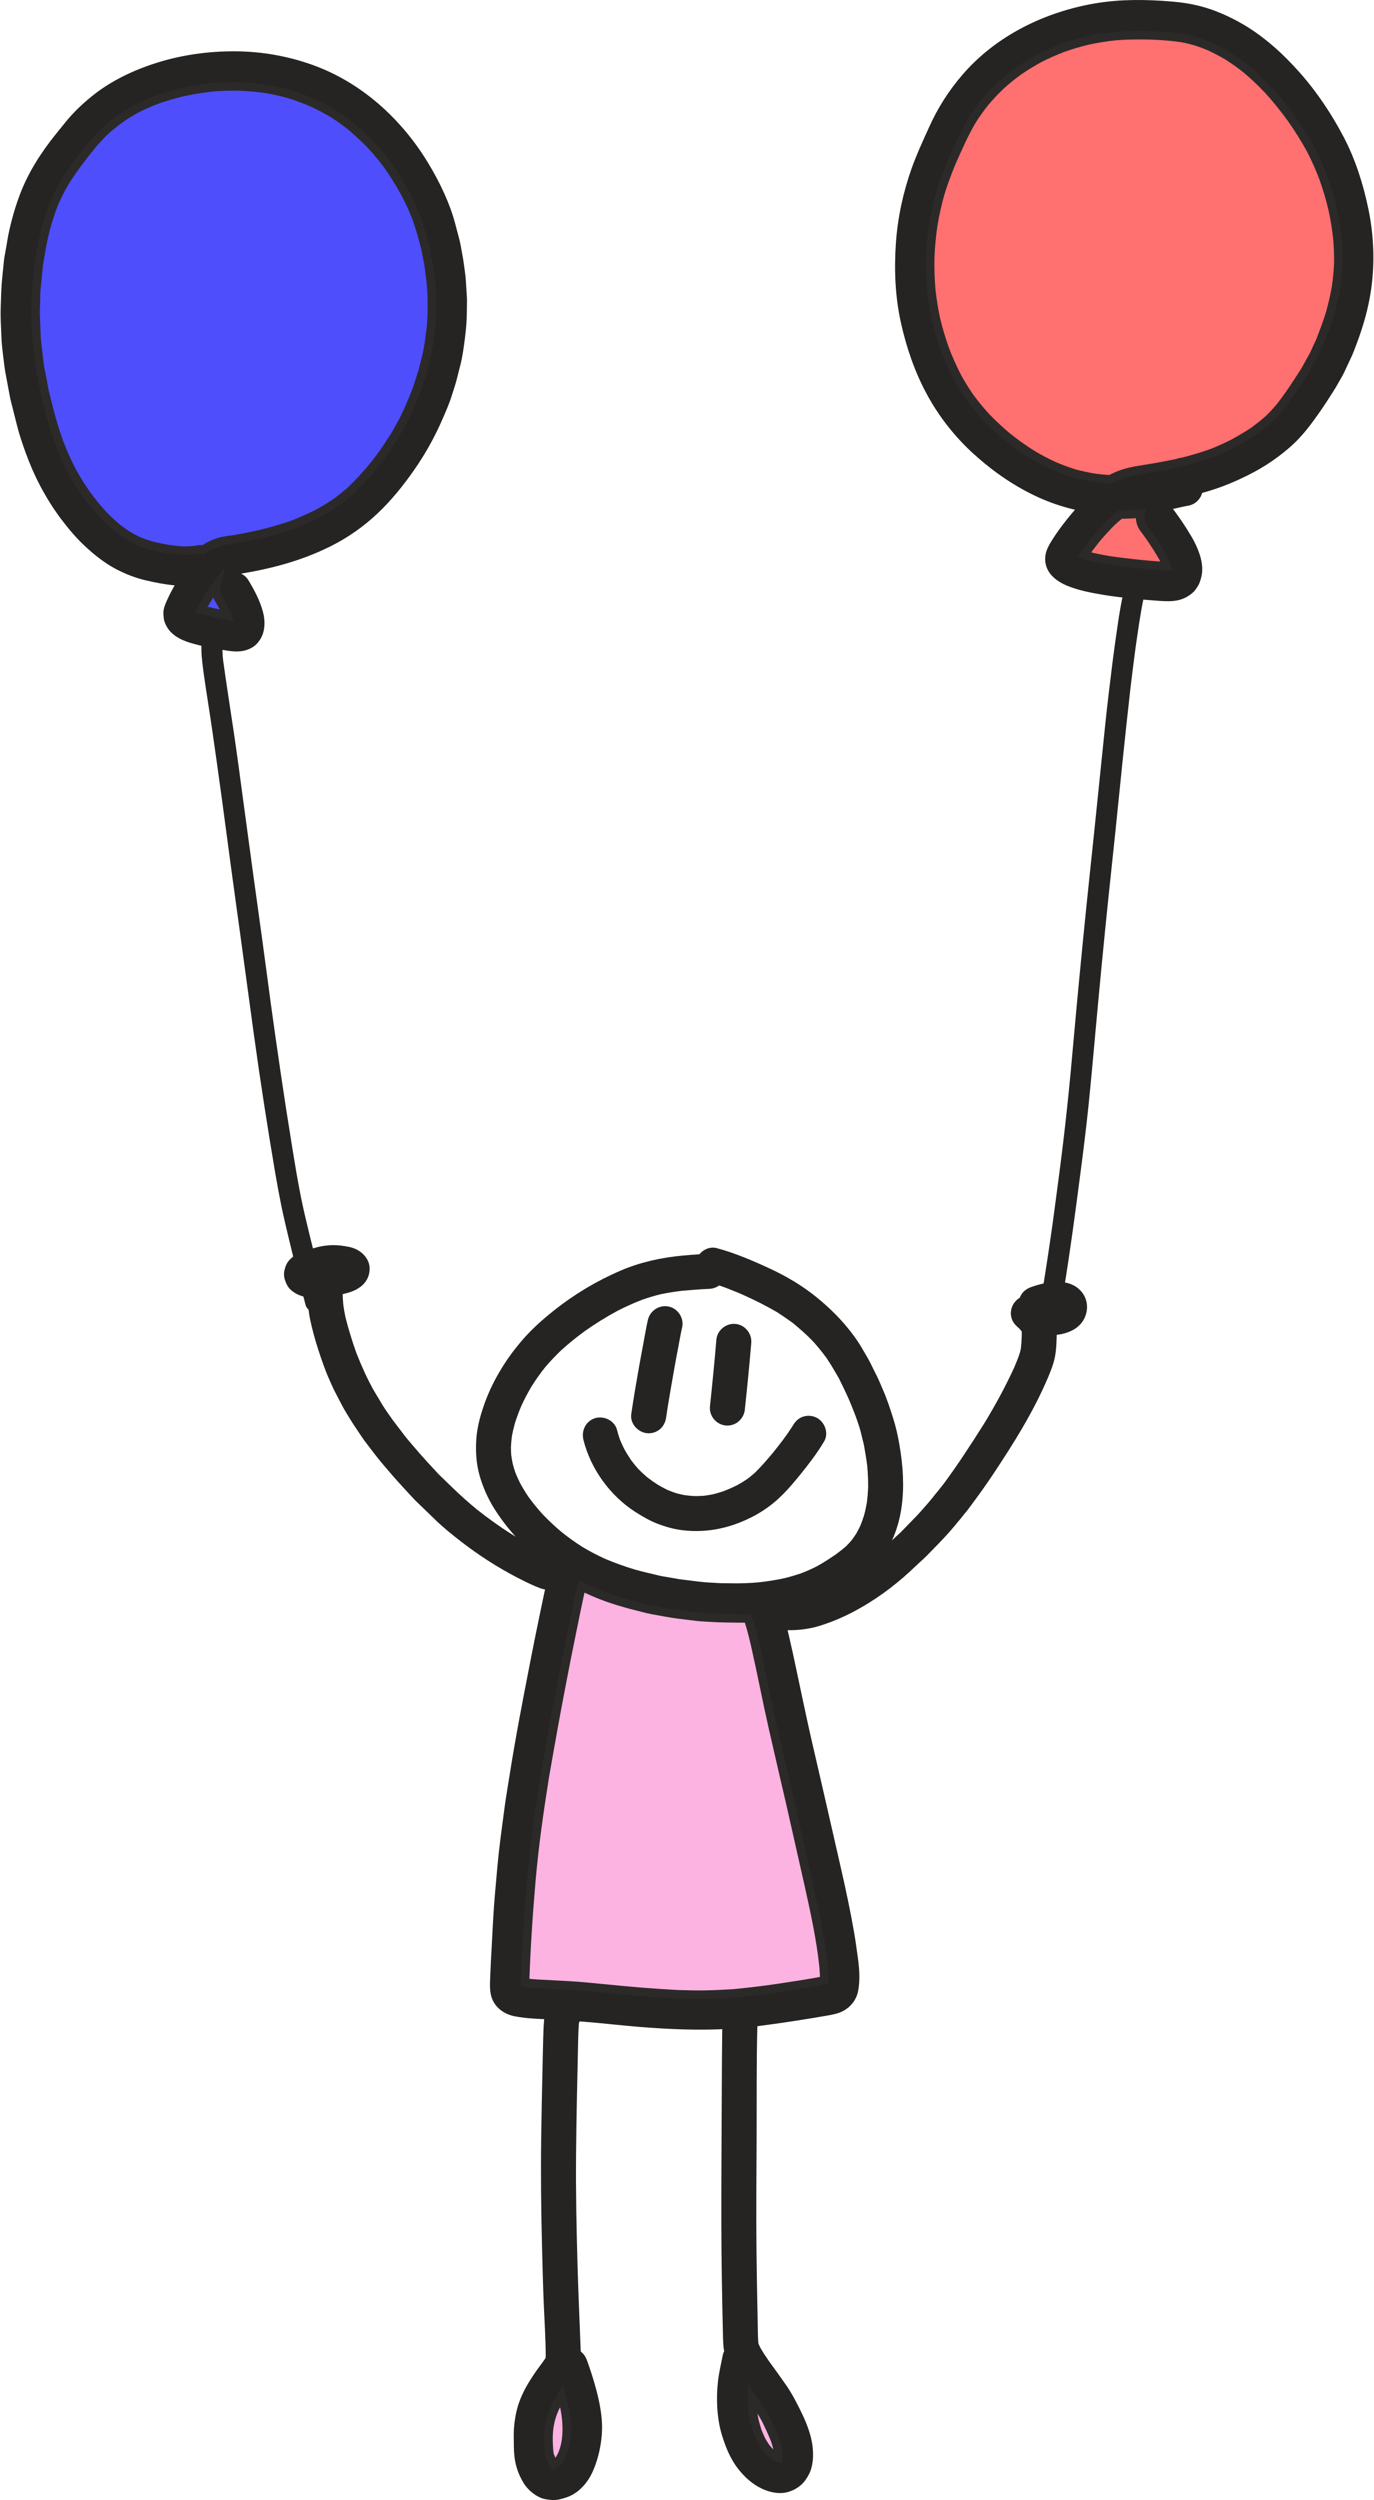
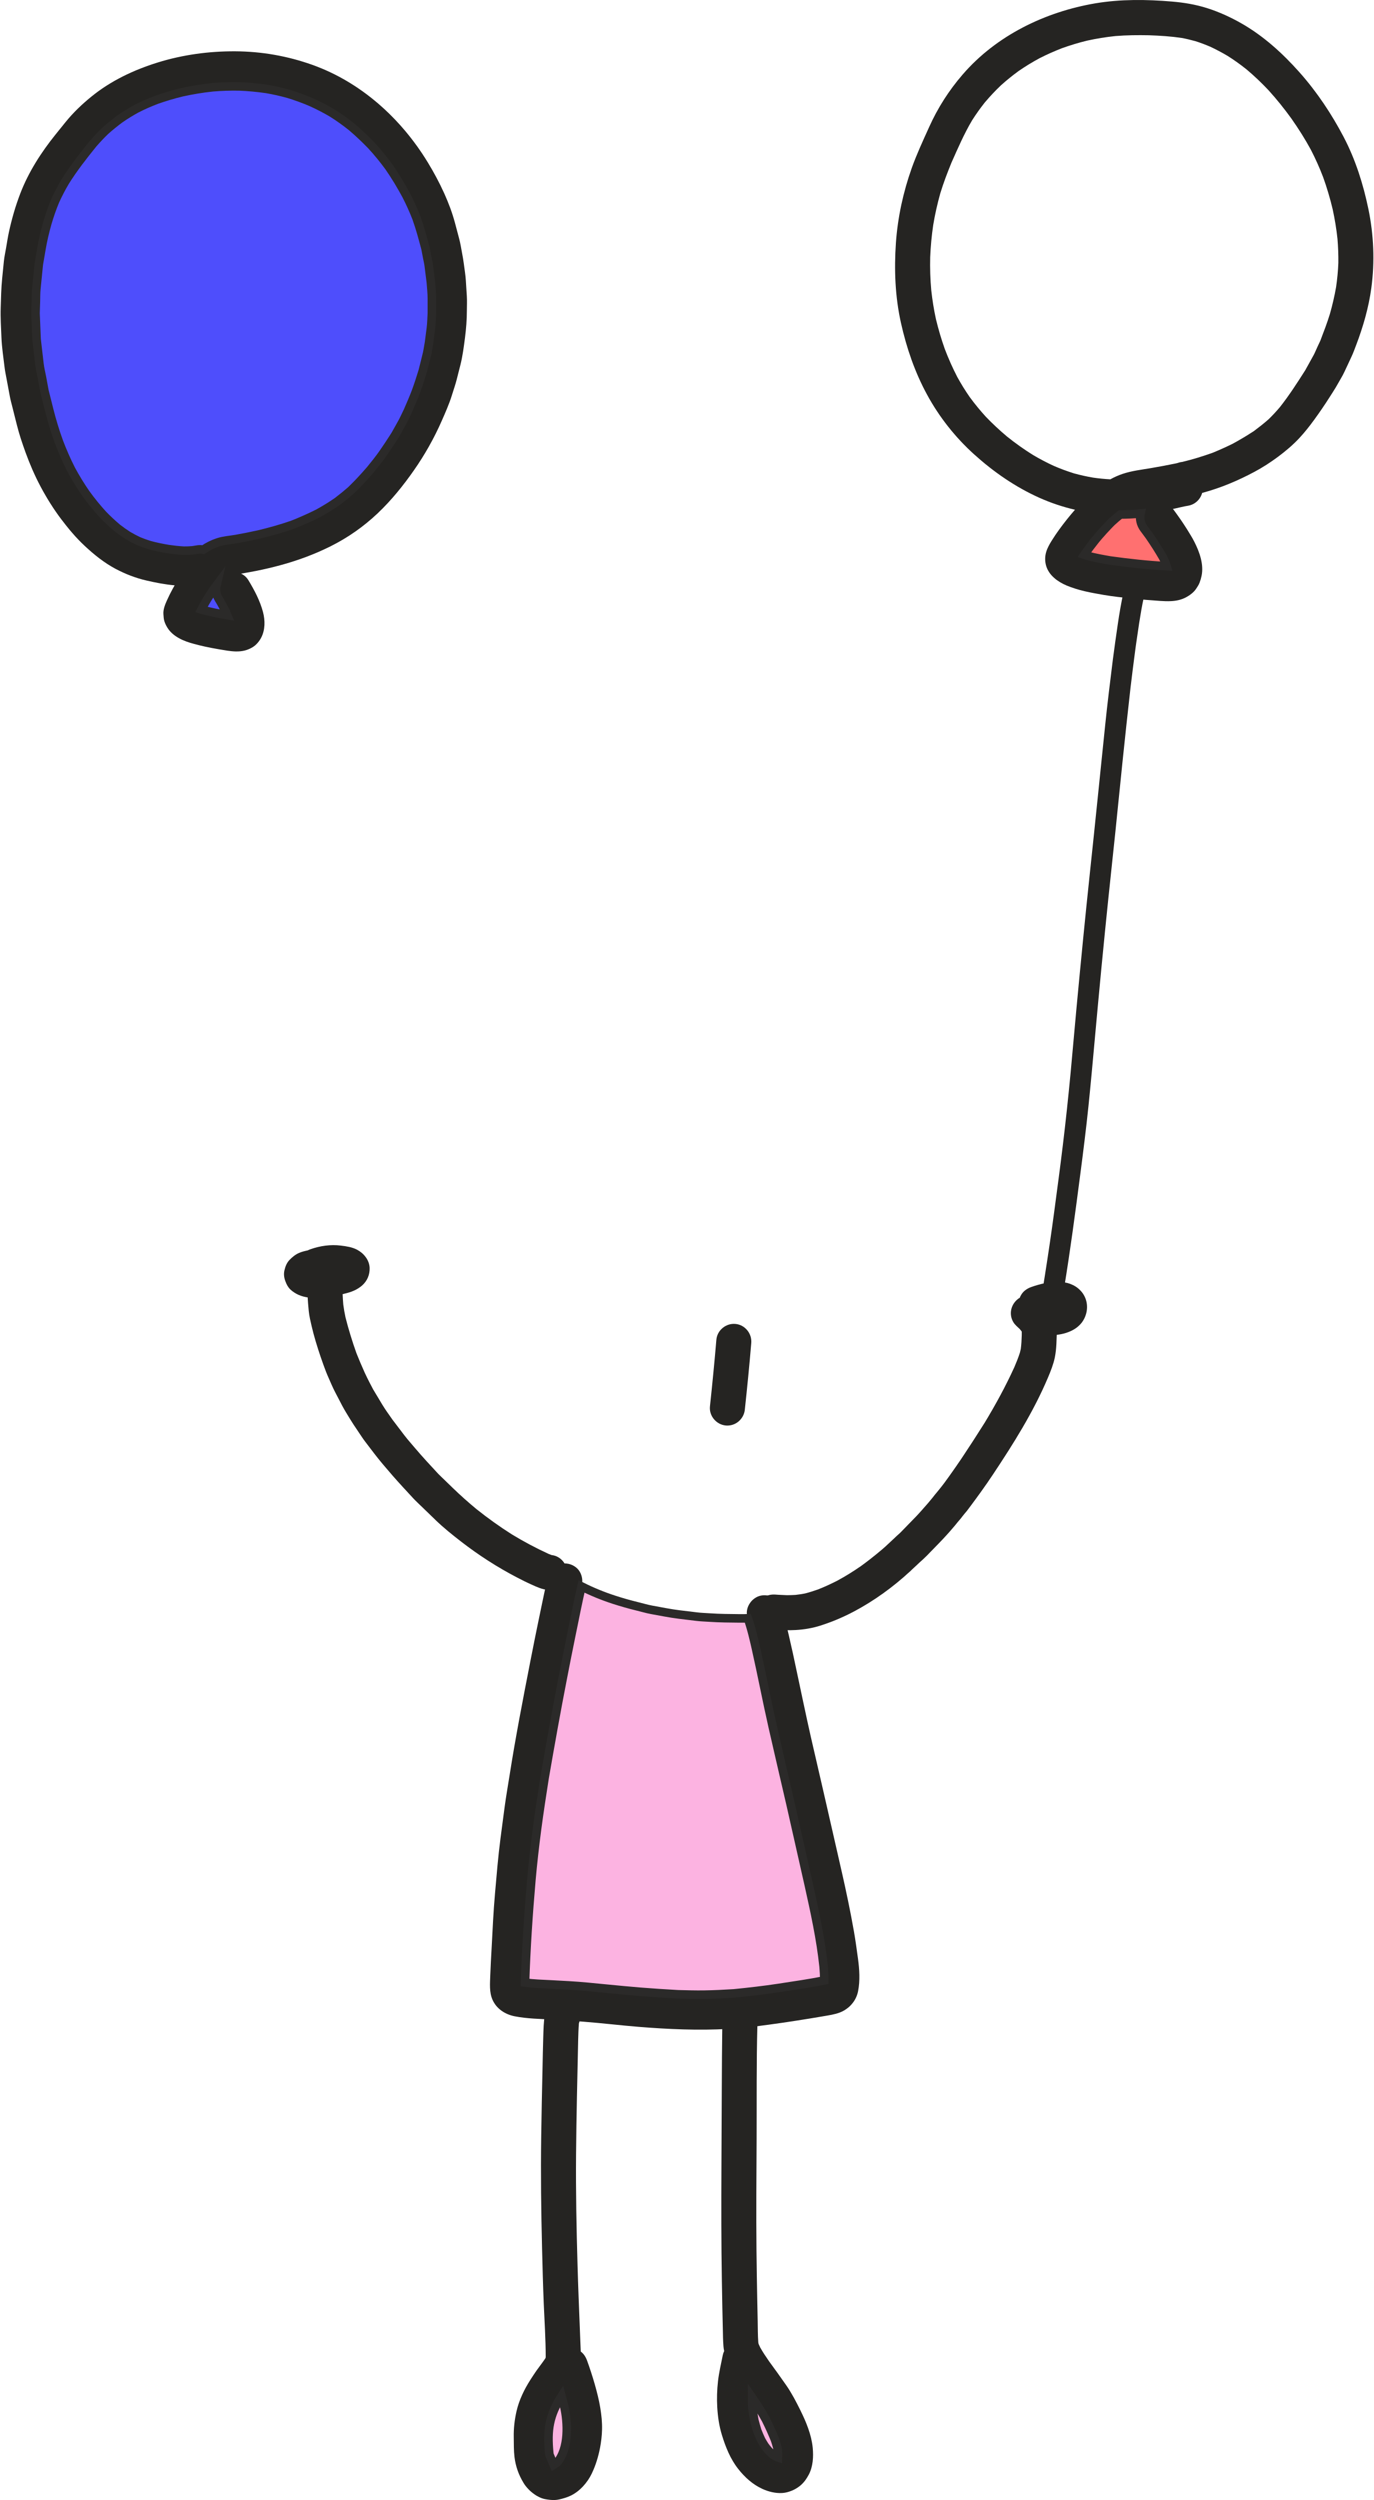
<svg xmlns="http://www.w3.org/2000/svg" xml:space="preserve" width="380px" height="691px" style="shape-rendering:geometricPrecision; text-rendering:geometricPrecision; image-rendering:optimizeQuality; fill-rule:evenodd; clip-rule:evenodd" viewBox="0 0 750.22 1365.44">
  <defs>
    <style type="text/css">  .str0 {stroke:#2B2A29;stroke-width:4.67;stroke-miterlimit:22.926} .fil2 {fill:#4E4EFC} .fil3 {fill:#FCB3E1} .fil1 {fill:#FF7070} .fil0 {fill:#252422;fill-rule:nonzero}  </style>
  </defs>
  <g id="Слой_x0020_1">
    <g id="_2642514542608">
-       <path class="fil0" d="M400.6 864.77c4.59,0.05 9.16,-0.15 13.72,-0.55 4.76,-0.52 9.46,-1.26 14.14,-2.28 3.15,-0.78 6.24,-1.7 9.32,-2.76 2.84,-1.1 5.6,-2.34 8.31,-3.72 3.6,-1.98 7.03,-4.22 10.42,-6.55 1.86,-1.36 3.67,-2.78 5.41,-4.28 1.06,-1.04 2.07,-2.12 3.04,-3.25 0.94,-1.24 1.82,-2.49 2.66,-3.79 0.81,-1.42 1.55,-2.87 2.24,-4.35 0.71,-1.74 1.35,-3.49 1.92,-5.29 0.65,-2.33 1.16,-4.67 1.59,-7.05 0.39,-2.85 0.62,-5.7 0.73,-8.58 0.04,-3.85 -0.14,-7.69 -0.48,-11.53 -0.46,-3.92 -1.17,-7.8 -1.84,-11.7 -0.6,-2.41 -1.19,-4.83 -1.79,-7.24 -0.64,-2.62 -1.65,-5.2 -2.49,-7.77 -1.29,-3.35 -2.57,-6.69 -4.01,-9.96 -1.68,-3.83 -3.5,-7.55 -5.36,-11.3 -2.18,-3.78 -4.33,-7.54 -6.8,-11.15 -2.35,-3.23 -4.86,-6.31 -7.55,-9.26 -3.43,-3.55 -7.12,-6.77 -10.94,-9.91 -2.84,-2.06 -5.7,-4.02 -8.65,-5.92 -6.08,-3.51 -12.3,-6.61 -18.7,-9.49 -4.23,-1.81 -8.46,-3.54 -12.79,-5.03 -1.5,1.09 -3.31,1.77 -5.28,1.86 -4.97,0.23 -9.92,0.61 -14.87,1.05 -3.98,0.48 -7.92,1.1 -11.84,1.91 -3.43,0.82 -6.78,1.85 -10.11,3.01 -4.55,1.74 -8.95,3.74 -13.29,5.95 -6.24,3.35 -12.24,7.07 -18.03,11.15 -4.47,3.27 -8.77,6.73 -12.88,10.44 -3.11,2.98 -6.06,6.09 -8.85,9.37 -2.69,3.36 -5.16,6.85 -7.44,10.5 -1.99,3.35 -3.79,6.77 -5.42,10.31 -1.36,3.15 -2.57,6.33 -3.59,9.6 -0.67,2.44 -1.25,4.88 -1.71,7.37 -0.24,1.92 -0.41,3.83 -0.5,5.76 0,1.45 0.06,2.87 0.15,4.31 0.22,1.63 0.49,3.24 0.84,4.84 0.43,1.68 0.93,3.33 1.5,4.97 0.78,1.93 1.64,3.82 2.58,5.69 1.38,2.54 2.88,5 4.51,7.39 2.39,3.28 4.93,6.42 7.66,9.43 3.27,3.42 6.69,6.64 10.31,9.68 3.7,2.97 7.52,5.72 11.52,8.26 4.06,2.42 8.21,4.59 12.52,6.53 5.2,2.21 10.5,4.09 15.91,5.74 4.46,1.28 9.01,2.27 13.52,3.36 1.8,0.44 3.67,0.66 5.5,1 1.84,0.32 3.69,0.65 5.53,0.98 3.74,0.47 7.47,0.91 11.2,1.38 3.74,0.46 7.55,0.53 11.29,0.78 2.4,0.03 4.79,0.06 7.17,0.09zm3.43 19.16c-5.51,-0.07 -10.98,-0.08 -16.48,-0.46 -2.42,-0.17 -4.89,-0.22 -7.29,-0.53 -3.18,-0.39 -6.36,-0.77 -9.54,-1.16 -5.02,-0.62 -9.98,-1.65 -14.95,-2.54 -2.63,-0.47 -5.24,-1.28 -7.83,-1.9 -4.22,-1.03 -8.35,-2.2 -12.48,-3.53 -13.66,-4.39 -26.51,-11.09 -37.91,-19.79 -10.95,-8.38 -20.63,-18.6 -27.92,-30.31 -3.41,-5.47 -6.03,-11.44 -7.82,-17.62 -1.91,-6.61 -2.31,-13.42 -1.84,-20.25 0.47,-6.7 2.36,-13.31 4.61,-19.59 2.42,-6.76 5.71,-13.27 9.48,-19.35 3.41,-5.52 7.27,-10.65 11.54,-15.54 4.98,-5.7 10.68,-10.74 16.58,-15.44 11.06,-8.84 23.45,-16.28 36.46,-21.87 10.94,-4.71 22.52,-7.24 34.35,-8.32 2.96,-0.27 5.92,-0.49 8.89,-0.68 2.25,-2.75 5.96,-4.32 9.54,-3.35 10.09,2.73 19.6,6.82 29.08,11.21 9.04,4.2 17.79,9.37 25.52,15.69 5.76,4.7 11.07,9.74 15.89,15.43 3.34,3.95 6.52,8.28 9.1,12.78 1.46,2.54 3.04,5.04 4.34,7.67 1.18,2.38 2.38,4.77 3.57,7.17 1.23,2.46 2.24,5.06 3.35,7.58 2.17,4.93 3.83,10.11 5.47,15.23 1.52,4.77 2.62,9.73 3.47,14.66 1.94,11.28 2.76,22.66 1.16,34.04 -1.79,12.74 -7.01,24.85 -16.01,34.15 -4.32,4.45 -9.68,7.9 -14.84,11.27 -6.07,3.97 -12.63,6.96 -19.45,9.36 -6.3,2.24 -12.96,3.57 -19.56,4.55 -3.95,0.59 -7.98,1.05 -12,1.28 -2.17,0.13 -4.33,0.18 -6.48,0.16z" />
-       <path class="fil0" d="M353.28 782.77c-4.99,-0.47 -9.39,-5.26 -8.64,-10.43 1.29,-8.76 2.77,-17.5 4.33,-26.22 0.83,-4.61 1.69,-9.22 2.55,-13.82 0.72,-3.82 1.36,-7.67 2.23,-11.46 1.2,-5.08 6.35,-8.38 11.46,-7.22 5.06,1.14 8.41,6.37 7.23,11.45 -0.79,3.38 -1.35,6.83 -2.01,10.24 -0.74,3.81 -1.45,7.63 -2.13,11.45 -1.31,7.31 -2.58,14.62 -3.77,21.95 0.02,-0.14 0.05,-0.29 0.06,-0.44 -0.02,0.17 -0.04,0.33 -0.07,0.5 -0.03,0.24 -0.07,0.48 -0.11,0.72 0.03,-0.23 0.07,-0.45 0.1,-0.68 -0.27,1.78 -0.54,3.56 -0.8,5.34 -0.37,2.57 -1.43,4.85 -3.49,6.52 -1.56,1.28 -3.51,2.02 -5.52,2.13 -0.47,0.03 -0.95,0.02 -1.42,-0.03z" />
      <path class="fil0" d="M396.28 778.57c-5.14,-0.49 -9.18,-5.25 -8.63,-10.44 1.3,-12.12 2.49,-24.26 3.51,-36.42 0.45,-5.2 5.28,-9.11 10.44,-8.62 5.23,0.49 9.06,5.24 8.63,10.43 -1.02,12.15 -2.21,24.28 -3.52,36.41 -0.49,4.72 -4.38,8.4 -9.01,8.66 -0.47,0.03 -0.94,0.02 -1.42,-0.02z" />
-       <path class="fil0" d="M372.62 835.76c-4.69,-0.57 -9.25,-1.85 -13.66,-3.55 -4.24,-1.63 -8.15,-3.95 -11.98,-6.37 -13.83,-8.8 -24.47,-23.48 -28.46,-39.38 -1.27,-5.05 1.27,-10.38 6.43,-11.92 4.84,-1.43 10.65,1.38 11.92,6.44 0.44,1.77 0.99,3.51 1.58,5.23 0.68,1.67 1.42,3.29 2.22,4.9 1.19,2.18 2.48,4.29 3.87,6.34 1.23,1.65 2.5,3.23 3.86,4.76 1.55,1.59 3.16,3.09 4.85,4.54 1.9,1.46 3.83,2.83 5.85,4.12 1.78,1.05 3.57,2.04 5.43,2.93 1.64,0.67 3.27,1.28 4.95,1.82 1.4,0.37 2.79,0.67 4.2,0.95 1.8,0.26 3.59,0.44 5.42,0.54 1.77,0.01 3.53,-0.05 5.3,-0.17 1.59,-0.21 3.16,-0.47 4.74,-0.77 1.92,-0.47 3.79,-1.01 5.66,-1.63 2.7,-1.03 5.33,-2.18 7.91,-3.48 1.89,-1.04 3.71,-2.16 5.48,-3.38 1.43,-1.08 2.79,-2.2 4.12,-3.39 3.48,-3.42 6.62,-7.08 9.74,-10.81 3.69,-4.57 7.28,-9.2 10.46,-14.14 0.2,-0.32 0.38,-0.64 0.58,-0.96 1.33,-2.25 3.19,-3.98 5.75,-4.73 2.37,-0.71 4.98,-0.46 7.17,0.69 4.44,2.33 6.7,8.43 4.04,12.92 -3.77,6.37 -8.23,12.17 -12.88,17.91 -3.78,4.69 -7.69,9.31 -12.13,13.38 -7,6.45 -15.53,11.23 -24.54,14.26 -5.53,1.86 -11.16,2.98 -16.88,3.3 -3.64,0.21 -7.31,0.1 -11,-0.35z" />
      <path class="fil0" d="M348.58 1106.99c-9.99,-0.8 -19.93,-2.03 -29.9,-2.79 -5.68,-0.43 -11.32,-0.84 -16.98,-1.15 -6.96,-0.39 -13.94,-0.48 -20.79,-1.82 -5.18,-1.02 -9.89,-4.06 -12.07,-8.98 -1.87,-4.21 -1.39,-8.97 -1.24,-13.43 0.16,-4.9 0.47,-9.8 0.73,-14.69 0.52,-9.98 0.97,-20 1.85,-29.97 0.89,-10 1.69,-20.03 2.99,-30 0.75,-5.76 1.51,-11.51 2.28,-17.27 0.75,-5.65 1.76,-11.27 2.64,-16.9 3.28,-20.94 7.33,-41.76 11.39,-62.56 1.48,-7.6 3,-15.17 4.57,-22.74 0.94,-4.55 1.87,-9.09 2.84,-13.63 0.48,-2.2 0.94,-4.4 1.41,-6.6 0.66,-3.11 1.32,-6.35 4.04,-8.4 2.01,-1.53 4.38,-2.35 6.94,-2.11 2.9,0.28 5.79,1.96 7.26,4.52 1.36,2.38 1.67,5.12 1.02,7.59 0,-0.04 0.01,-0.08 0.03,-0.12 -2.03,8.67 -3.72,17.45 -5.52,26.17 -1.7,8.19 -3.3,16.41 -4.9,24.62 -3.51,18 -6.73,36.05 -9.86,54.13 -1.47,9.34 -2.91,18.69 -4.15,28.09 -1.22,9.22 -2.27,18.47 -3.09,27.75 -1.64,18.67 -2.85,37.4 -3.48,56.13 4.69,0.64 9.43,0.77 14.17,1.01 3.21,0.16 6.43,0.35 9.64,0.53 7.12,0.39 14.22,1.16 21.3,1.84 5.93,0.57 11.86,1.17 17.79,1.64 6.92,0.56 13.84,0.98 20.78,1.38 4.7,0.12 9.4,0.27 14.12,0.2 5.49,-0.08 10.92,-0.36 16.4,-0.7 8.26,-0.82 16.49,-1.75 24.69,-3.01 8.21,-1.26 16.48,-2.44 24.64,-4.06 0.01,-2.53 -0.12,-5.04 -0.34,-7.57 -1.6,-15.18 -4.89,-30.16 -8.21,-45.05 -3.24,-14.54 -6.58,-29.06 -9.84,-43.6 0.01,0.05 0.03,0.1 0.03,0.15 -3.25,-14.1 -6.57,-28.19 -9.76,-42.31 -3.17,-13.97 -5.86,-28.04 -8.98,-42.02 -1.36,-5.93 -2.7,-11.93 -4.76,-17.67 -1.75,-4.9 1.65,-10.48 6.44,-11.92 2.37,-0.7 4.98,-0.45 7.18,0.7 2.36,1.24 3.85,3.29 4.73,5.75 1.8,5.01 3.02,10.24 4.23,15.41 1.45,6.14 2.76,12.3 4.06,18.46 2.59,12.17 5.12,24.34 7.85,36.48 4.57,19.82 9.18,39.63 13.66,59.47 2.3,10.16 4.7,20.31 6.78,30.51 1.13,5.49 2.19,10.94 3.15,16.44 0.86,4.92 1.53,9.85 2.21,14.81 0.79,5.85 1.2,12.01 0.06,17.83 -1.04,5.34 -4.88,9.62 -9.88,11.6 -2.94,1.15 -6.18,1.57 -9.28,2.11 -2.33,0.41 -4.67,0.8 -7.02,1.18 -10.05,1.65 -20.1,3.12 -30.22,4.4 -4.86,0.61 -9.72,1.04 -14.59,1.3 -16.33,0.94 -32.72,0.18 -49.04,-1.13z" />
      <path class="fil0" d="M428.73 890.33c-2.04,-0.07 -4.08,-0.19 -6.12,-0.29 -0.05,0 -0.1,0.01 -0.15,0.01 -5.22,0.29 -9.72,-4.14 -9.9,-9.26 -0.18,-5.3 4.04,-9.58 9.25,-9.89 1.07,-0.06 2.15,0.04 3.22,0.12 1.57,0.09 3.12,0.16 4.68,0.22 1.58,-0.01 3.13,-0.05 4.71,-0.15 1.75,-0.2 3.48,-0.46 5.22,-0.8 2.45,-0.63 4.85,-1.4 7.23,-2.25 3.52,-1.39 6.94,-2.97 10.31,-4.69 4.5,-2.43 8.83,-5.11 13.04,-8.04 3.32,-2.41 6.55,-4.93 9.72,-7.56 1.33,-1.11 2.68,-2.22 3.95,-3.39 0.11,-0.12 0.22,-0.23 0.34,-0.34 0.2,-0.2 0.4,-0.39 0.61,-0.57 0.22,-0.2 0.43,-0.39 0.65,-0.59 1.46,-1.38 2.93,-2.74 4.39,-4.12 0.52,-0.48 1.02,-0.95 1.54,-1.39 0.24,-0.27 0.49,-0.51 0.75,-0.74 2.6,-2.67 5.2,-5.34 7.8,-8.01 2.45,-2.51 4.71,-5.23 7.05,-7.85 0.33,-0.42 0.66,-0.84 1.02,-1.23 0.07,-0.1 0.16,-0.21 0.25,-0.31 0.48,-0.6 0.96,-1.2 1.45,-1.76 0.09,-0.12 0.18,-0.24 0.28,-0.37 0.18,-0.25 0.36,-0.48 0.55,-0.7 0.45,-0.55 0.91,-1.09 1.36,-1.64 -0.27,0.33 -0.54,0.67 -0.81,1.01 0.38,-0.48 0.76,-0.95 1.15,-1.43 0.12,-0.15 0.25,-0.31 0.38,-0.46 0.17,-0.21 0.34,-0.42 0.51,-0.62 -0.07,0.09 -0.16,0.19 -0.23,0.28 2.18,-2.68 4.26,-5.51 6.24,-8.34 2.04,-2.93 4.14,-5.85 6.12,-8.83 4.25,-6.38 8.42,-12.81 12.5,-19.3 5.94,-9.81 11.43,-19.86 16.19,-30.29 1.13,-2.62 2.2,-5.27 3.07,-8 0.18,-0.66 0.33,-1.33 0.47,-2 0.34,-2.49 0.45,-5 0.53,-7.51 -0.01,0.09 -0.01,0.18 -0.01,0.27 0,-0.1 0.01,-0.21 0.01,-0.32 0.01,-0.3 0.02,-0.6 0.03,-0.9 -0.01,0.28 -0.02,0.55 -0.03,0.83 0.02,-0.61 0.02,-1.22 0,-1.83 -0.04,-0.07 -0.09,-0.15 -0.14,-0.22 -0.32,-0.43 -0.65,-0.84 -1,-1.25 -1.22,-1.13 -2.52,-2.19 -3.4,-3.62 -1.11,-1.79 -1.6,-3.96 -1.36,-6.05 0.36,-3.12 2.25,-5.86 4.84,-7.4 0.13,-0.38 0.29,-0.74 0.48,-1.08 1.23,-2.36 3.28,-3.85 5.74,-4.73 4.96,-1.77 10.45,-3.06 15.73,-2.76 1.82,0.1 3.71,0.32 5.44,0.96 2.3,0.86 4.15,2 5.84,3.8 3.21,3.4 4.23,8.14 3,12.61 -2.02,7.38 -8.99,10.7 -16.04,11.49 -0.04,1.64 -0.11,3.28 -0.19,4.91 -0.12,2.49 -0.38,5 -0.87,7.45 -0.78,3.78 -2.24,7.44 -3.74,10.98 -7.94,18.79 -18.92,36.19 -30.19,53.12 -4.23,6.36 -8.72,12.52 -13.3,18.63 -0.59,0.79 -1.19,1.59 -1.87,2.32 -0.47,0.58 -0.93,1.15 -1.4,1.73 -0.72,1.03 -1.61,1.98 -2.4,2.94 0.23,-0.28 0.47,-0.58 0.71,-0.87 -0.24,0.29 -0.48,0.59 -0.72,0.88 -0.03,0.04 -0.08,0.09 -0.11,0.13 0.03,-0.04 0.07,-0.08 0.1,-0.12 -0.09,0.11 -0.18,0.22 -0.27,0.33 -0.22,0.3 -0.44,0.58 -0.69,0.85 -0.15,0.18 -0.31,0.37 -0.45,0.56 0.1,-0.13 0.21,-0.26 0.32,-0.4 -0.21,0.26 -0.41,0.51 -0.63,0.77 -0.06,0.07 -0.13,0.16 -0.2,0.24 0.05,-0.07 0.1,-0.12 0.15,-0.19 -2.99,3.61 -6.19,7.06 -9.45,10.4 -1.97,2.02 -3.94,4.04 -5.9,6.05 -0.25,0.26 -0.51,0.51 -0.77,0.75 -0.85,0.89 -1.82,1.68 -2.71,2.5 -1.49,1.41 -3,2.8 -4.5,4.2 -0.08,0.08 -0.17,0.16 -0.25,0.24 -0.06,0.06 -0.12,0.12 -0.18,0.17 -0.02,0.02 -0.04,0.04 -0.07,0.06 -0.28,0.31 -0.6,0.61 -0.93,0.87 -9.03,8.3 -19.14,15.62 -29.96,21.4 -5.96,3.19 -12.15,5.81 -18.58,7.87 -4.38,1.4 -8.99,2.19 -13.6,2.45 -1.94,0.12 -3.88,0.14 -5.8,0.06z" />
      <path class="fil0" d="M299.13 868.37c-3.2,-0.26 -6.18,-1.65 -9.07,-2.96 -2.65,-1.18 -5.21,-2.48 -7.8,-3.82 -10.83,-5.63 -21.08,-12.24 -30.73,-19.71 -4.7,-3.65 -9.45,-7.44 -13.73,-11.58 -2.36,-2.29 -4.72,-4.58 -7.09,-6.86 -1.84,-1.78 -3.73,-3.5 -5.47,-5.39 -1.93,-2.09 -3.86,-4.19 -5.79,-6.28 -3.63,-3.93 -7.11,-7.96 -10.56,-12.05 -3.37,-3.98 -6.47,-8.16 -9.63,-12.3 -1.51,-1.98 -2.85,-4.12 -4.25,-6.18 -1.34,-1.98 -2.68,-3.95 -3.92,-6 -1.49,-2.49 -3.08,-4.94 -4.43,-7.52 -1.34,-2.56 -2.67,-5.13 -4.01,-7.69 -1.2,-2.29 -2.16,-4.71 -3.23,-7.06 -1.14,-2.48 -2.11,-5.09 -3.05,-7.67 -1.99,-5.56 -3.83,-11.14 -5.36,-16.86 -0.73,-2.71 -1.36,-5.45 -1.95,-8.19 -0.62,-2.84 -0.82,-5.76 -1.06,-8.65 -0.09,-1 -0.16,-2 -0.2,-2.99 -3.44,-0.52 -6.69,-1.78 -9.41,-4.3 -1.33,-1.24 -2.07,-2.72 -2.71,-4.39 -0.76,-1.96 -1.06,-3.95 -0.59,-6.02 0.46,-2.06 1.26,-4.17 2.75,-5.72 1.57,-1.62 3.13,-2.92 5.23,-3.86 1.51,-0.67 3.15,-1.06 4.77,-1.4 0.45,-0.22 0.92,-0.43 1.41,-0.6 5.35,-1.89 11.06,-2.73 16.71,-2.02 3.05,0.38 6.11,0.82 8.87,2.27 3.67,1.93 6.69,5.66 6.84,9.93 0.12,3.72 -1.33,7.15 -4.14,9.61 -2.41,2.09 -5.2,3.31 -8.26,4.12 -0.79,0.21 -1.57,0.41 -2.36,0.6 0.07,1.88 0.2,3.75 0.35,5.63 0.3,2.35 0.7,4.66 1.2,6.98 1.68,6.66 3.7,13.16 6,19.64 1.45,3.6 2.94,7.17 4.56,10.71 1.57,3.44 3.38,6.77 5.13,10.14 -0.19,-0.37 -0.38,-0.75 -0.58,-1.12 1.67,2.78 3.34,5.57 5.01,8.35 1.69,2.82 3.69,5.49 5.57,8.22 2.15,2.84 4.33,5.69 6.5,8.54 1.88,2.46 3.98,4.76 5.97,7.14 4.09,4.83 8.41,9.43 12.7,14.07 2.61,2.53 5.22,5.05 7.84,7.59 4.16,4.02 8.46,7.85 12.93,11.54 6.21,4.95 12.66,9.56 19.37,13.81 6.52,3.94 13.21,7.52 20.15,10.68 0.51,0.21 1.02,0.4 1.55,0.58 5.09,0.54 8.88,5.35 8.41,10.42 -0.45,4.79 -4.45,8.38 -9.1,8.64 -0.44,0.03 -0.89,0.02 -1.34,-0.02z" />
      <path class="fil0" d="M302.25 1346.2c0.01,0 0.03,-0.01 0.05,-0.01 0.11,-0.04 0.23,-0.07 0.34,-0.11 0.12,-0.06 0.24,-0.12 0.36,-0.18 0.13,-0.07 0.25,-0.15 0.38,-0.22 0.3,-0.25 0.59,-0.49 0.87,-0.75 -0.05,0.07 -0.11,0.13 -0.16,0.2 0.06,-0.07 0.11,-0.13 0.17,-0.2 0.18,-0.18 0.37,-0.36 0.56,-0.55 -0.16,0.16 -0.33,0.3 -0.49,0.45 0.02,-0.01 0.02,-0.03 0.04,-0.05 -0.02,0.02 -0.03,0.05 -0.05,0.06 -0.15,0.14 -0.3,0.29 -0.45,0.43 0.28,-0.31 0.57,-0.62 0.85,-0.94 0.25,-0.34 0.5,-0.68 0.73,-1.03 0.32,-0.56 0.63,-1.14 0.91,-1.72 0.52,-1.28 0.98,-2.56 1.4,-3.88 0.41,-1.51 0.75,-3.03 1.05,-4.56 0.32,-2.15 0.6,-4.28 0.75,-6.46 0.02,-1.52 -0.02,-3.03 -0.14,-4.54 -0.34,-2.73 -0.89,-5.41 -1.46,-8.11 -0.45,-1.79 -0.91,-3.58 -1.4,-5.35 -0.36,0.56 -0.73,1.12 -1.09,1.68 -1.13,1.95 -2.19,3.94 -3.16,5.98 -0.5,1.24 -0.96,2.49 -1.39,3.77 -0.32,1.21 -0.6,2.41 -0.85,3.65 -0.24,1.77 -0.41,3.53 -0.49,5.31 -0.06,3.54 0.01,7.15 0.25,10.69 0.08,0.63 0.18,1.26 0.3,1.9 -0.09,-0.41 -0.19,-0.8 -0.28,-1.2 0.15,0.75 0.34,1.49 0.57,2.21 0.33,0.82 0.68,1.6 1.06,2.39 0.14,0.24 0.28,0.47 0.42,0.7 0.12,0.14 0.23,0.29 0.35,0.44zm-4.77 18.73c-2.08,-0.4 -4.2,-1.5 -5.91,-2.72 -2.21,-1.57 -4.33,-3.72 -5.74,-6.04 -2.69,-4.41 -4.37,-9.05 -4.99,-14.18 -0.44,-3.58 -0.35,-7.27 -0.41,-10.87 -0.1,-4.79 0.46,-9.57 1.52,-14.23 1.39,-6.02 4.23,-11.91 7.56,-17.09 1.16,-1.78 2.28,-3.58 3.53,-5.31 1.54,-2.14 3.18,-4.22 4.64,-6.41 0.04,-0.08 0.09,-0.16 0.13,-0.24 0.01,-0.07 0.02,-0.14 0.04,-0.2 0.01,-0.15 0.03,-0.3 0.04,-0.44 0,-9.65 -0.67,-19.33 -1.07,-28.98 -0.41,-10.07 -0.67,-20.14 -0.92,-30.22 -0.5,-20.27 -0.77,-40.55 -0.47,-60.83 0.18,-12.5 0.43,-24.99 0.72,-37.48 0.13,-5.6 0.2,-11.21 0.39,-16.81 0.15,-4.3 0.17,-8.59 0.93,-12.83 0.79,-4.4 4.94,-7.45 9.22,-7.69 5.22,-0.3 9.72,4.13 9.9,9.25 0.04,1.24 -0.16,2.42 -0.56,3.52 -0.24,2.96 -0.31,5.93 -0.4,8.91 -0.45,20.89 -0.97,41.79 -1.15,62.69 -0.17,20.08 0.22,40.18 0.8,60.25 0.33,11.73 0.81,23.45 1.28,35.17 0.1,2.7 0.22,5.41 0.32,8.11 0.05,1.34 0.13,2.71 0.17,4.08 1.63,1.24 2.73,2.95 3.44,4.92 1.56,4.3 2.97,8.62 4.22,13 1.2,4.19 2.29,8.52 3,12.83 0.65,3.97 1.08,7.88 0.97,11.92 -0.08,3.33 -0.49,6.75 -1.12,10.03 -0.94,4.83 -2.36,9.45 -4.47,13.89 -2.37,4.98 -6.64,9.84 -11.7,12.19 -2,0.93 -3.98,1.51 -6.12,1.99 -0.73,0.17 -1.48,0.27 -2.21,0.31 -1.87,0.1 -3.74,-0.14 -5.58,-0.49z" />
      <path class="fil0" d="M424.74 1342.15c0,-0.03 0.01,-0.07 0.02,-0.1 0.04,-0.31 0.07,-0.63 0.09,-0.94 0,-0.89 -0.03,-1.75 -0.1,-2.65 -0.08,-0.59 -0.19,-1.18 -0.3,-1.76 -0.37,-1.42 -0.8,-2.81 -1.27,-4.2 -1.49,-3.71 -3.14,-7.32 -4.91,-10.91 -1.12,-2.01 -2.25,-4.03 -3.48,-5.99 -1.32,-2.11 -2.71,-4.15 -4.12,-6.2 0,1.86 0.05,3.71 0.15,5.57 0.28,2.34 0.65,4.65 1.09,6.97 0.48,1.87 1,3.73 1.57,5.58 0.68,1.74 1.4,3.43 2.2,5.14 0.61,1.1 1.26,2.17 1.95,3.25 0.64,0.87 1.32,1.71 2.02,2.54 0.69,0.71 1.41,1.38 2.15,2.05 0.26,0.2 0.53,0.38 0.81,0.57 0.6,0.35 1.22,0.67 1.85,0.98 0.1,0.03 0.19,0.07 0.28,0.1zm-8.38 17.24c-5.37,-2.45 -9.66,-6.35 -13.28,-10.95 -4.3,-5.47 -6.87,-11.92 -8.89,-18.49 -1.5,-4.84 -2.25,-10.08 -2.55,-15.12 -0.28,-4.75 -0.13,-9.56 0.41,-14.29 0.55,-4.8 1.66,-9.5 2.61,-14.23 0.16,-0.79 0.42,-1.53 0.77,-2.22 -0.4,-1.7 -0.47,-3.53 -0.56,-5.23 -0.08,-1.32 -0.09,-2.64 -0.12,-3.97 -0.24,-9.71 -0.43,-19.4 -0.59,-29.11 -0.35,-20.69 -0.34,-41.4 -0.24,-62.11 0.07,-13.96 0.15,-27.94 0.19,-41.89 0.02,-6.09 0.05,-12.16 0.1,-18.24 0.03,-3.5 0.06,-6.99 0.11,-10.49 0.05,-3.34 0.02,-6.71 0.28,-10.04 0.39,-5.2 5.3,-9.11 10.43,-8.63 5.26,0.5 9.02,5.24 8.63,10.44 -0.04,0.45 -0.05,0.92 -0.08,1.38 -0.56,20.58 -0.34,41.19 -0.43,61.77 -0.1,20.4 -0.27,40.79 -0.07,61.18 0.1,8.59 0.23,17.18 0.4,25.77 0.09,4.22 0.17,8.45 0.26,12.69 0.08,3.9 0.03,7.84 0.33,11.73 0.03,0.21 0.06,0.42 0.1,0.62 0.05,0.15 0.1,0.3 0.15,0.44 0.27,0.61 0.54,1.21 0.84,1.8 1.48,2.61 3.13,5.08 4.84,7.53 3.16,4.31 6.28,8.63 9.33,13.02 2.94,4.24 5.36,8.87 7.64,13.48 3.21,6.46 6.15,13.49 6.85,20.7 0.46,4.86 0.16,10.3 -2.19,14.7 -1.12,2.11 -2.44,4.03 -4.24,5.61 -2.05,1.8 -4.33,2.99 -6.94,3.77 -1.14,0.35 -2.3,0.54 -3.48,0.61 -3.63,0.2 -7.39,-0.78 -10.61,-2.23z" />
      <path class="fil0" d="M104.9 300.59c0.83,-0.11 1.64,-0.24 2.47,-0.4 1.15,-0.22 2.3,-0.2 3.41,0.03 2.44,-1.71 5.11,-3.07 8.07,-4.03 3.13,-1.02 6.58,-1.23 9.81,-1.79 4.18,-0.73 8.34,-1.57 12.48,-2.49 6.15,-1.46 12.21,-3.18 18.19,-5.23 4.73,-1.85 9.35,-3.9 13.89,-6.15 3.73,-2.02 7.3,-4.21 10.79,-6.63 2.55,-1.92 4.99,-3.9 7.39,-6 3.76,-3.6 7.26,-7.39 10.66,-11.33 2.32,-2.87 4.67,-5.74 6.78,-8.76 2.35,-3.36 4.59,-6.75 6.78,-10.21 1.16,-2.05 2.31,-4.11 3.46,-6.16 1.25,-2.21 2.28,-4.56 3.4,-6.83 1.58,-3.61 3.16,-7.21 4.53,-10.89 1.36,-3.65 2.52,-7.33 3.66,-11.04 0.68,-2.67 1.34,-5.33 2.03,-8 0.63,-2.48 0.99,-5.08 1.45,-7.61 0.33,-2.59 0.66,-5.18 1,-7.77 0.34,-2.66 0.37,-5.4 0.53,-8.08 0,-2.77 0,-5.53 0,-8.29 0,-2.9 -0.35,-5.85 -0.55,-8.76 -0.37,-3.01 -0.74,-6.03 -1.13,-9.04 -0.18,-1.53 -0.58,-3.06 -0.87,-4.58 -0.31,-1.61 -0.61,-3.22 -0.92,-4.83 -1.5,-5.6 -2.96,-11.15 -4.93,-16.62 -1.64,-4.23 -3.51,-8.34 -5.57,-12.38 -2.88,-5.32 -5.99,-10.5 -9.43,-15.48 -2.99,-4.1 -6.18,-8.01 -9.62,-11.75 -3.48,-3.61 -7.11,-7.05 -10.94,-10.29 -3.36,-2.67 -6.84,-5.16 -10.46,-7.44 -3.72,-2.2 -7.53,-4.16 -11.45,-5.94 -4.08,-1.74 -8.2,-3.24 -12.44,-4.54 -3.96,-1.11 -7.94,-2.01 -12,-2.7 -4.96,-0.72 -9.93,-1.18 -14.94,-1.39 -4.88,-0.1 -9.72,0.07 -14.58,0.48 -5.67,0.6 -11.26,1.51 -16.83,2.75 -4.7,1.14 -9.32,2.51 -13.88,4.12 -3.74,1.43 -7.38,3.03 -10.94,4.85 -3.1,1.7 -6.07,3.53 -8.97,5.54 -2.79,2.06 -5.46,4.22 -8.05,6.53 -2.32,2.22 -4.5,4.57 -6.62,6.98 -5.41,6.69 -10.68,13.41 -15.26,20.72 -2.03,3.42 -3.85,6.92 -5.5,10.55 -1.66,3.95 -3.03,8 -4.26,12.11 -1.32,4.69 -2.45,9.42 -3.26,14.22 -0.48,2.78 -0.95,5.55 -1.42,8.33 -0.46,4.52 -0.9,9.03 -1.36,13.55 -0.23,2.22 -0.15,4.5 -0.23,6.72 -0.06,2.15 -0.14,4.31 -0.2,6.47 0.19,4.71 0.39,9.41 0.57,14.14 0.53,4.53 1.06,9.06 1.58,13.6 0.28,2.51 0.94,5.02 1.4,7.5 0.44,2.39 0.88,4.78 1.32,7.16 0.87,3.44 1.73,6.9 2.59,10.34 1.47,5.88 3.24,11.65 5.29,17.35 1.97,5.17 4.17,10.24 6.68,15.17 2.44,4.54 5.12,8.91 8.04,13.14 2.91,4.02 6.03,7.87 9.38,11.54 2.47,2.55 5.05,4.96 7.76,7.25 1.92,1.49 3.88,2.89 5.93,4.2 1.9,1.11 3.83,2.14 5.82,3.07 1.94,0.8 3.9,1.49 5.91,2.12 3.42,0.94 6.87,1.64 10.37,2.22 2.79,0.4 5.57,0.71 8.38,0.86 1.62,0.01 3.2,-0.04 4.81,-0.18zm18.9 35.39c-0.68,-1.57 -1.41,-3.1 -2.18,-4.64 -0.81,-1.5 -1.65,-2.98 -2.54,-4.44 -1.34,-2.22 -1.67,-4.82 -1.11,-7.19 -1.75,2.34 -3.34,4.79 -4.91,7.26 -1.17,1.96 -2.28,3.94 -3.32,5.95 0.16,0.05 0.33,0.11 0.5,0.17 4.48,1.17 9,2.1 13.56,2.89zm4.86 19.83c-3.14,-0.06 -6.27,-0.68 -9.36,-1.19 -2.51,-0.41 -4.99,-0.92 -7.48,-1.44 -2.12,-0.44 -4.21,-1 -6.31,-1.55 -5.37,-1.41 -11.35,-3.89 -14.38,-8.83 -0.68,-1.09 -1.29,-2.36 -1.66,-3.59 -0.37,-1.22 -0.4,-2.49 -0.5,-3.75 -0.2,-2.51 0.86,-5.16 1.85,-7.4 0.97,-2.18 2.05,-4.3 3.18,-6.41 0.36,-0.66 0.73,-1.31 1.11,-1.96 -5.24,-0.46 -10.45,-1.47 -15.45,-2.64 -5.87,-1.35 -11.48,-3.53 -16.79,-6.34 -6.27,-3.32 -11.83,-7.8 -16.99,-12.63 -4.68,-4.36 -8.85,-9.34 -12.71,-14.44 -4.24,-5.61 -7.98,-11.6 -11.29,-17.8 -3.22,-6.05 -5.95,-12.36 -8.28,-18.8 -1.77,-4.9 -3.45,-9.86 -4.71,-14.92 -0.82,-3.23 -1.62,-6.47 -2.44,-9.7 -0.51,-2.04 -1.08,-4.07 -1.45,-6.13 -0.61,-3.2 -1.21,-6.4 -1.8,-9.61 -0.36,-1.97 -0.78,-3.92 -1.02,-5.92 -0.63,-5.43 -1.52,-10.9 -1.73,-16.37 -0.22,-5.45 -0.58,-10.88 -0.4,-16.34 0.17,-5.37 0.25,-10.71 0.8,-16.06 0.31,-3.1 0.62,-6.19 0.93,-9.29 0.25,-2.48 0.81,-4.94 1.22,-7.4 0.48,-2.8 0.91,-5.63 1.51,-8.42 1.55,-7.2 3.61,-14.38 6.26,-21.25 4.5,-11.72 11.49,-22.57 19.35,-32.3 1.8,-2.23 3.61,-4.46 5.4,-6.69 4.17,-5.15 8.98,-9.73 14.12,-13.9 10.68,-8.67 23.12,-14.53 36.19,-18.6 13.66,-4.25 28.18,-6.21 42.47,-6.12 14.33,0.09 28.51,2.56 42.01,7.38 26.62,9.49 48.44,29.23 63.05,53.15 3.36,5.49 6.41,11.18 9.07,17.05 2.33,5.16 4.4,10.61 5.86,16.09 0.77,2.91 1.54,5.81 2.32,8.72 0.69,2.6 1.08,5.29 1.59,7.92 0.37,2.01 0.74,3.96 0.98,5.98 0.37,2.93 0.88,5.88 1.06,8.83 0.19,2.89 0.37,5.79 0.55,8.69 0.16,2.6 0.02,5.23 0.01,7.83 0,4.91 -0.39,9.86 -1.01,14.72 -0.64,5.01 -1.3,10.09 -2.53,14.99 -0.66,2.59 -1.33,5.2 -1.98,7.8 -0.74,2.93 -1.77,5.82 -2.66,8.71 -1.48,4.77 -3.54,9.39 -5.54,13.95 -4.19,9.54 -9.31,18.61 -15.29,27.15 -5.85,8.37 -12.4,16.45 -19.83,23.47 -7.71,7.26 -16.33,13.3 -25.82,18.01 -8.57,4.26 -17.48,7.55 -26.7,10.09 -4.51,1.25 -9.08,2.31 -13.67,3.24 -2.78,0.56 -5.57,1.04 -8.36,1.51 1.61,0.77 3.02,1.98 4,3.59 3.29,5.44 6.34,11.2 7.98,17.39 1.21,4.59 1.24,9.75 -1.02,14.05 -1.05,1.99 -2.66,3.92 -4.59,5.11 -2.41,1.48 -4.87,2.18 -7.58,2.33 -0.5,0.04 -1.01,0.04 -1.54,0.04z" />
      <path class="fil0" d="M606.47 261.79c2.13,-1.17 4.36,-2.19 6.7,-2.97 4.99,-1.66 10.19,-2.27 15.35,-3.13 4.49,-0.76 8.96,-1.59 13.42,-2.52 0.29,-0.08 0.58,-0.14 0.89,-0.19 0.95,-0.34 1.96,-0.59 2.99,-0.7 5.62,-1.35 11.14,-3.05 16.59,-5 3.67,-1.5 7.26,-3.12 10.83,-4.87 4.03,-2.18 7.91,-4.5 11.74,-7.01 2.75,-2.08 5.45,-4.15 8.03,-6.46 2.19,-2.13 4.25,-4.35 6.21,-6.69 5.03,-6.38 9.43,-13.23 13.79,-20.08 1.48,-2.68 2.98,-5.37 4.46,-8.05 0.79,-1.44 1.41,-3.02 2.11,-4.52 0.57,-1.2 1.13,-2.41 1.69,-3.62 1.82,-4.81 3.68,-9.57 5.18,-14.49 1.38,-4.85 2.53,-9.75 3.39,-14.72 0.64,-4.39 1.06,-8.77 1.24,-13.19 0.05,-4.38 -0.12,-8.74 -0.48,-13.1 -0.58,-5.42 -1.46,-10.78 -2.61,-16.11 -1.42,-5.98 -3.16,-11.86 -5.24,-17.64 -1.95,-5.09 -4.16,-10.03 -6.65,-14.86 -3.25,-6 -6.91,-11.75 -10.84,-17.33 -3.88,-5.35 -8.02,-10.5 -12.48,-15.4 -3.82,-4.02 -7.8,-7.83 -12.07,-11.39 -3.23,-2.56 -6.57,-4.96 -10.07,-7.17 -3.11,-1.85 -6.3,-3.53 -9.58,-5.07 -2.65,-1.14 -5.34,-2.14 -8.08,-3.02 -2.49,-0.7 -4.98,-1.29 -7.51,-1.76 -5.92,-0.88 -11.91,-1.27 -17.89,-1.47 -6.1,-0.12 -12.2,-0.07 -18.29,0.43 -5.2,0.54 -10.34,1.37 -15.45,2.49 -4.64,1.13 -9.19,2.5 -13.67,4.1 -4.23,1.64 -8.37,3.46 -12.41,5.53 -3.95,2.13 -7.76,4.45 -11.46,7.01 -3.35,2.44 -6.55,5.03 -9.63,7.8 -3.1,2.94 -6,6.04 -8.77,9.31 -2.52,3.16 -4.84,6.43 -7.01,9.84 -4.37,7.38 -7.76,15.25 -11.25,23.08 -2.25,5.52 -4.37,11.05 -6.1,16.74 -1.61,5.7 -2.89,11.47 -3.87,17.3 -0.87,5.85 -1.41,11.7 -1.65,17.6 -0.15,6.03 0.04,12.02 0.58,18.03 0.58,5.32 1.43,10.56 2.56,15.78 1.32,5.48 2.91,10.87 4.79,16.18 2.01,5.3 4.3,10.46 6.91,15.49 2.06,3.74 4.3,7.36 6.74,10.87 2.77,3.78 5.72,7.38 8.89,10.84 3.62,3.76 7.42,7.3 11.41,10.66 4.58,3.69 9.35,7.07 14.34,10.18 3.7,2.18 7.47,4.16 11.36,5.95 3.59,1.54 7.23,2.89 10.95,4.06 3.43,0.94 6.88,1.71 10.39,2.32 3.17,0.46 6.33,0.78 9.53,0.94zm30.73 47.45c-0.13,-0.44 -0.26,-0.89 -0.41,-1.32 -0.47,-1.19 -0.99,-2.34 -1.55,-3.47 -2.34,-4.07 -4.87,-7.99 -7.53,-11.85 -0.95,-1.31 -1.91,-2.61 -2.88,-3.89 -1.84,-2.44 -2.47,-5.47 -1.86,-8.25 -3.66,0.36 -7.33,0.53 -11,0.55 -1.69,1.3 -3.26,2.69 -4.83,4.11 -3.11,3.13 -6.03,6.36 -8.86,9.74 -2.1,2.65 -4.14,5.34 -6.04,8.13 0.61,0.21 1.22,0.42 1.84,0.61 4,1.07 8.07,1.8 12.16,2.51 10.27,1.42 20.6,2.57 30.96,3.13zm-3.77 18.95c-4.99,-0.33 -9.99,-0.76 -14.97,-1.28 -5.23,-0.55 -10.49,-1.11 -15.67,-1.99 -6.91,-1.19 -13.82,-2.42 -20.31,-5.17 -4.72,-2 -9.54,-5.47 -11.07,-10.62 -0.75,-2.5 -0.74,-5.22 0.01,-7.7 0.66,-2.21 1.76,-4.12 2.96,-6.07 2.57,-4.15 5.46,-8.04 8.49,-11.85 1.39,-1.73 2.82,-3.44 4.28,-5.11 -6.67,-1.53 -13.18,-3.72 -19.45,-6.52 -13.16,-5.89 -25.06,-14.14 -35.74,-23.78 -10.27,-9.29 -19,-20.32 -25.61,-32.47 -6.72,-12.32 -11.28,-25.63 -14.32,-39.3 -3.19,-14.28 -3.76,-29.11 -2.75,-43.66 0.98,-13.95 3.99,-27.79 8.68,-40.96 2.71,-7.58 6.12,-14.87 9.43,-22.21 4.73,-10.54 10.87,-20.15 18.43,-28.87 18.38,-21.26 45,-34.14 72.4,-38.8 13.81,-2.34 28.05,-2.16 41.97,-0.98 6.45,0.55 12.79,1.59 18.98,3.53 6.74,2.13 13.15,5.06 19.27,8.58 11.98,6.89 22.26,16.27 31.42,26.56 9.46,10.64 17.5,22.68 24.11,35.28 6.46,12.32 10.7,25.75 13.52,39.33 2.94,14.18 3.55,28.87 1.6,43.22 -1.45,10.67 -4.45,21.02 -8.26,31.07 -0.82,2.14 -1.6,4.31 -2.57,6.39 -1.27,2.74 -2.55,5.47 -3.83,8.2 -1.12,2.42 -2.61,4.73 -3.9,7.07 -1.26,2.25 -2.68,4.4 -4.06,6.57 -2.7,4.25 -5.53,8.4 -8.49,12.47 -2.58,3.55 -5.27,6.97 -8.26,10.18 -3.46,3.71 -7.34,6.97 -11.39,10.01 -4.17,3.11 -8.55,5.95 -13.13,8.4 -9,4.8 -18.31,8.74 -28.17,11.4 -0.12,0.04 -0.25,0.08 -0.38,0.11 -0.96,3.51 -3.91,6.36 -7.68,6.99 -2.44,0.39 -4.86,1.02 -7.27,1.54 -0.34,0.06 -0.68,0.14 -1.01,0.2 2.73,3.67 5.38,7.42 7.79,11.3 1.35,2.18 2.72,4.36 3.89,6.65 2.82,5.57 5.29,12.35 3.94,18.69 -0.27,1.27 -0.61,2.43 -1.08,3.65 -0.44,1.18 -1.14,2.17 -1.8,3.21 -1.31,2.04 -3.48,3.64 -5.58,4.77 -2.59,1.39 -5.3,1.94 -8.09,2.09 -2.09,0.12 -4.2,0.02 -6.33,-0.12z" />
-       <path class="fil0" d="M166.63 712.64c-3.06,-12.05 -6.25,-24.07 -9.14,-36.17 -1.43,-6.05 -2.9,-12.1 -4.14,-18.21 -1.23,-6.08 -2.36,-12.19 -3.4,-18.31 -4.17,-24.66 -8.01,-49.4 -11.44,-74.17 -3.46,-24.94 -6.74,-49.91 -10.23,-74.84 -3.45,-24.68 -6.55,-49.4 -10.06,-74.07 -1.58,-11.19 -3.16,-22.4 -4.92,-33.57 -0.85,-5.42 -1.69,-10.84 -2.43,-16.27 -0.38,-2.84 -0.71,-5.64 -0.97,-8.48 -0.1,-1.17 -0.14,-2.32 -0.15,-3.49 -0.02,-1.82 -0.18,-3.71 0.36,-5.48 0.91,-2.99 4.57,-4.43 7.37,-3.4 1.45,0.52 2.65,1.64 3.27,3.05 0.32,0.72 0.47,1.46 0.47,2.21 0.01,0 0.01,-0.01 0.01,-0.02 -0.04,1.82 0.01,3.63 0.06,5.45 0.02,1.26 0.19,2.52 0.31,3.78 1.76,12.66 3.73,25.29 5.63,37.92 1.94,12.88 3.62,25.81 5.36,38.71 3.35,24.94 6.75,49.87 10.23,74.79 1.67,12.07 3.23,24.16 4.87,36.24 1.66,12.23 3.44,24.44 5.22,36.65 1.82,12.52 3.76,25.01 5.78,37.48 1.96,12.11 3.85,24.26 6.47,36.25 0.35,1.56 0.69,3.13 1.04,4.69 3.59,15.37 7.55,30.67 11.44,45.97 0.78,3.03 -0.76,6.22 -3.86,7.15 -0.41,0.12 -0.82,0.19 -1.24,0.22 -2.59,0.14 -5.24,-1.47 -5.91,-4.08z" />
      <path class="fil0" d="M574.26 708.26c-1.5,-0.34 -2.83,-1.29 -3.63,-2.61 -0.81,-1.31 -0.96,-2.76 -0.7,-4.26 0.24,-1.52 0.49,-3.05 0.74,-4.58 1.83,-11.66 3.58,-23.35 5.13,-35.06 1.61,-12.17 3.28,-24.36 4.74,-36.54 1.57,-13.03 2.97,-26.07 4.2,-39.14 1.11,-11.7 2.1,-23.41 3.19,-35.11 2.36,-25.14 4.8,-50.25 7.48,-75.36 2.83,-26.42 5.46,-52.86 8.21,-79.3 1.25,-12.11 2.73,-24.2 4.25,-36.27 0.81,-6.41 1.75,-12.78 2.68,-19.17 0.84,-5.78 1.82,-11.56 3.08,-17.25 0.39,-1.72 0.97,-3.37 2.39,-4.51 0.99,-0.82 2.21,-1.23 3.47,-1.3 3.13,-0.19 5.84,2.47 5.94,5.54 0.03,0.93 -0.17,1.82 -0.54,2.6 -1.2,4.71 -1.85,9.59 -2.67,14.37 -0.79,5.51 -1.68,11.01 -2.37,16.53 -0.79,6.15 -1.61,12.3 -2.32,18.45 -1.56,13.81 -3.06,27.61 -4.48,41.43 -1.28,12.4 -2.5,24.8 -3.79,37.19 -1.25,12.07 -2.56,24.13 -3.82,36.2 -2.68,25.73 -5.12,51.47 -7.45,77.23 -1.12,12.27 -2.21,24.53 -3.48,36.78 -1.28,12.42 -2.84,24.8 -4.46,37.18 -2.73,20.9 -5.48,41.81 -8.92,62.62 -0.43,2.57 -2.87,4.32 -5.36,4.46 -0.5,0.03 -1.01,-0.01 -1.51,-0.12z" />
-       <path class="fil1 str0" d="M586.55 258.53c3.43,0.94 6.88,1.71 10.39,2.32 3.17,0.46 6.33,0.78 9.53,0.94 2.13,-1.17 4.36,-2.19 6.7,-2.97 4.99,-1.66 10.19,-2.27 15.35,-3.13 4.49,-0.76 8.96,-1.59 13.42,-2.52 0.29,-0.08 0.58,-0.14 0.89,-0.19 0.95,-0.34 1.96,-0.59 2.99,-0.7 5.62,-1.35 11.14,-3.05 16.59,-5 3.67,-1.5 7.26,-3.12 10.83,-4.87 4.03,-2.18 7.91,-4.5 11.74,-7.01 2.75,-2.08 5.45,-4.15 8.03,-6.46 2.19,-2.13 4.25,-4.35 6.21,-6.69 5.03,-6.38 9.43,-13.23 13.79,-20.08 1.48,-2.68 2.98,-5.37 4.46,-8.05 0.79,-1.44 1.41,-3.02 2.11,-4.52 0.57,-1.2 1.13,-2.41 1.69,-3.62 1.82,-4.81 3.68,-9.57 5.18,-14.49 1.38,-4.85 2.53,-9.75 3.39,-14.72 0.64,-4.39 1.06,-8.77 1.24,-13.19 0.05,-4.38 -0.12,-8.74 -0.48,-13.1 -0.58,-5.42 -1.46,-10.78 -2.61,-16.11 -1.42,-5.98 -3.16,-11.86 -5.24,-17.64 -1.95,-5.09 -4.16,-10.03 -6.65,-14.86 -3.25,-6 -6.91,-11.75 -10.84,-17.33 -3.88,-5.35 -8.02,-10.5 -12.48,-15.4 -3.82,-4.02 -7.8,-7.83 -12.07,-11.39 -3.23,-2.56 -6.57,-4.96 -10.07,-7.17 -3.11,-1.85 -6.3,-3.53 -9.58,-5.07 -2.65,-1.14 -5.34,-2.14 -8.08,-3.02 -2.49,-0.7 -4.98,-1.29 -7.51,-1.76 -5.92,-0.88 -11.91,-1.27 -17.89,-1.47 -6.1,-0.12 -12.2,-0.07 -18.29,0.43 -5.2,0.54 -10.34,1.37 -15.45,2.49 -4.64,1.13 -9.19,2.5 -13.67,4.1 -4.23,1.64 -8.37,3.46 -12.41,5.53 -3.95,2.13 -7.76,4.45 -11.46,7.01 -3.35,2.44 -6.55,5.03 -9.63,7.8 -3.1,2.94 -6,6.04 -8.77,9.31 -2.52,3.16 -4.84,6.43 -7.01,9.84 -4.37,7.38 -7.76,15.25 -11.25,23.08 -2.25,5.52 -4.37,11.05 -6.1,16.74 -1.61,5.7 -2.89,11.47 -3.87,17.3 -0.87,5.85 -1.41,11.7 -1.65,17.6 -0.15,6.03 0.04,12.02 0.58,18.03 0.58,5.32 1.43,10.56 2.56,15.78 1.32,5.48 2.91,10.87 4.79,16.18 2.01,5.3 4.3,10.46 6.91,15.49 2.06,3.74 4.3,7.36 6.74,10.87 2.77,3.78 5.72,7.38 8.89,10.84 3.62,3.76 7.42,7.3 11.41,10.66 4.58,3.69 9.35,7.07 14.34,10.18 3.7,2.18 7.47,4.16 11.36,5.95 3.59,1.54 7.23,2.89 10.95,4.06z" />
      <path class="fil2 str0" d="M232.7 194.68c0.63,-2.48 0.99,-5.08 1.45,-7.61 0.33,-2.59 0.66,-5.18 1,-7.77 0.34,-2.66 0.37,-5.4 0.53,-8.08 0,-2.77 0,-5.53 0,-8.29 0,-2.9 -0.35,-5.85 -0.55,-8.76 -0.37,-3.01 -0.74,-6.03 -1.13,-9.04 -0.18,-1.53 -0.58,-3.06 -0.87,-4.58 -0.31,-1.61 -0.61,-3.22 -0.92,-4.83 -1.5,-5.6 -2.96,-11.15 -4.93,-16.62 -1.64,-4.23 -3.51,-8.34 -5.57,-12.38 -2.88,-5.32 -5.99,-10.5 -9.43,-15.48 -2.99,-4.1 -6.18,-8.01 -9.62,-11.75 -3.48,-3.61 -7.11,-7.05 -10.94,-10.29 -3.36,-2.67 -6.84,-5.16 -10.46,-7.44 -3.72,-2.2 -7.53,-4.16 -11.45,-5.94 -4.08,-1.74 -8.2,-3.24 -12.44,-4.54 -3.96,-1.11 -7.94,-2.01 -12,-2.7 -4.96,-0.72 -9.93,-1.18 -14.94,-1.39 -4.88,-0.1 -9.72,0.07 -14.58,0.48 -5.67,0.6 -11.26,1.51 -16.83,2.75 -4.7,1.14 -9.32,2.51 -13.88,4.12 -3.74,1.43 -7.38,3.03 -10.94,4.85 -3.1,1.7 -6.07,3.53 -8.97,5.54 -2.79,2.06 -5.46,4.22 -8.05,6.53 -2.32,2.22 -4.5,4.57 -6.62,6.98 -5.41,6.69 -10.68,13.41 -15.26,20.72 -2.03,3.42 -3.85,6.92 -5.5,10.55 -1.66,3.95 -3.03,8 -4.26,12.11 -1.32,4.69 -2.45,9.42 -3.26,14.22 -0.48,2.78 -0.95,5.55 -1.42,8.33 -0.46,4.52 -0.9,9.03 -1.36,13.55 -0.23,2.22 -0.15,4.5 -0.23,6.72 -0.06,2.15 -0.14,4.31 -0.2,6.47 0.19,4.71 0.39,9.41 0.57,14.14 0.53,4.53 1.06,9.06 1.58,13.6 0.28,2.51 0.94,5.02 1.4,7.5 0.44,2.39 0.88,4.78 1.32,7.16 0.87,3.44 1.73,6.9 2.59,10.34 1.47,5.88 3.24,11.65 5.29,17.35 1.97,5.17 4.17,10.24 6.68,15.17 2.44,4.54 5.12,8.91 8.04,13.14 2.91,4.02 6.03,7.87 9.38,11.54 2.47,2.55 5.05,4.96 7.76,7.25 1.92,1.49 3.88,2.89 5.93,4.2 1.9,1.11 3.83,2.14 5.82,3.07 1.94,0.8 3.9,1.49 5.91,2.12 3.42,0.94 6.87,1.64 10.37,2.22 2.79,0.4 5.57,0.71 8.38,0.86 1.62,0.01 3.2,-0.04 4.81,-0.18 0.83,-0.11 1.64,-0.24 2.47,-0.4 1.15,-0.22 2.3,-0.2 3.41,0.03 2.44,-1.71 5.11,-3.07 8.07,-4.03 3.13,-1.02 6.58,-1.23 9.81,-1.79 4.18,-0.73 8.34,-1.57 12.48,-2.49 6.15,-1.46 12.21,-3.18 18.19,-5.23 4.73,-1.85 9.35,-3.9 13.89,-6.15 3.73,-2.02 7.3,-4.21 10.79,-6.63 2.55,-1.92 4.99,-3.9 7.39,-6 3.76,-3.6 7.26,-7.39 10.66,-11.33 2.32,-2.87 4.67,-5.74 6.78,-8.76 2.35,-3.36 4.59,-6.75 6.78,-10.21 1.16,-2.05 2.31,-4.11 3.46,-6.16 1.25,-2.21 2.28,-4.56 3.4,-6.83 1.58,-3.61 3.16,-7.21 4.53,-10.89 1.36,-3.65 2.52,-7.33 3.66,-11.04 0.68,-2.67 1.34,-5.33 2.03,-8z" />
      <path class="fil2 str0" d="M121.62 331.34c-0.81,-1.5 -1.65,-2.98 -2.54,-4.44 -1.34,-2.22 -1.67,-4.82 -1.11,-7.19 -1.75,2.34 -3.34,4.79 -4.91,7.26 -1.17,1.96 -2.28,3.94 -3.32,5.95 0.16,0.05 0.33,0.11 0.5,0.17 4.48,1.17 9,2.1 13.56,2.89 -0.68,-1.57 -1.41,-3.1 -2.18,-4.64z" />
      <path class="fil1 str0" d="M598.28 294.86c-2.1,2.65 -4.14,5.34 -6.04,8.13 0.61,0.21 1.22,0.42 1.84,0.61 4,1.07 8.07,1.8 12.16,2.51 10.27,1.42 20.6,2.57 30.96,3.13 -0.13,-0.44 -0.26,-0.89 -0.41,-1.32 -0.47,-1.19 -0.99,-2.34 -1.55,-3.47 -2.34,-4.07 -4.87,-7.99 -7.53,-11.85 -0.95,-1.31 -1.91,-2.61 -2.88,-3.89 -1.84,-2.44 -2.47,-5.47 -1.86,-8.25 -3.66,0.36 -7.33,0.53 -11,0.55 -1.69,1.3 -3.26,2.69 -4.83,4.11 -3.11,3.13 -6.03,6.36 -8.86,9.74z" />
      <path class="fil3 str0" d="M413.02 901.26c-1.34,-5.84 -2.65,-11.74 -4.66,-17.39 -1.45,0.06 -2.89,0.08 -4.33,0.06 -5.51,-0.07 -10.98,-0.08 -16.48,-0.46 -2.42,-0.17 -4.89,-0.22 -7.29,-0.53 -3.18,-0.39 -6.36,-0.77 -9.54,-1.16 -5.02,-0.62 -9.98,-1.65 -14.95,-2.54 -2.63,-0.47 -5.24,-1.28 -7.83,-1.9 -4.22,-1.03 -8.35,-2.2 -12.48,-3.53 -6.19,-1.99 -12.2,-4.45 -17.99,-7.35 -1.97,8.51 -3.64,17.1 -5.4,25.65 -1.7,8.19 -3.3,16.41 -4.9,24.62 -3.51,18 -6.73,36.05 -9.86,54.13 -1.47,9.34 -2.91,18.69 -4.15,28.09 -1.22,9.22 -2.27,18.47 -3.09,27.75 -1.64,18.67 -2.85,37.4 -3.48,56.13 4.69,0.64 9.43,0.77 14.17,1.01 3.21,0.16 6.43,0.35 9.64,0.53 7.12,0.39 14.22,1.16 21.3,1.84 5.93,0.57 11.86,1.17 17.79,1.64 6.92,0.56 13.84,0.98 20.78,1.38 4.7,0.12 9.4,0.27 14.12,0.2 5.49,-0.08 10.92,-0.36 16.4,-0.7 8.26,-0.82 16.49,-1.75 24.69,-3.01 8.21,-1.26 16.48,-2.44 24.64,-4.06 0.01,-2.53 -0.12,-5.04 -0.34,-7.57 -1.6,-15.18 -4.89,-30.16 -8.21,-45.05 -3.23,-14.49 -6.56,-28.97 -9.81,-43.45 -0.01,-0.05 -0.02,-0.1 -0.03,-0.15 -3.24,-14.05 -6.55,-28.09 -9.73,-42.16 -3.17,-13.97 -5.86,-28.04 -8.98,-42.02z" />
      <path class="fil3 str0" d="M307.96 1314.03c-0.45,-1.79 -0.91,-3.58 -1.4,-5.35 -6.72,10.45 -7.96,18.57 -6.73,31.08 0.04,0.32 0.09,0.65 0.14,0.97l2.28 5.47 1.81 -1.15c6.64,-7.7 6.01,-21.88 3.9,-31.02z" />
      <path class="fil3 str0" d="M411.91 1321.94c0.48,1.87 1,3.73 1.57,5.58 0.68,1.74 1.4,3.43 2.2,5.14 0.61,1.1 1.26,2.17 1.95,3.25 0.64,0.87 1.32,1.71 2.02,2.54 0.69,0.71 1.41,1.38 2.15,2.05 0.26,0.2 0.53,0.38 0.81,0.57 0.6,0.35 1.22,0.67 1.85,0.98 0.1,0.03 0.19,0.07 0.28,0.1 0,-0.03 0.01,-0.07 0.02,-0.1 0.04,-0.31 0.07,-0.63 0.09,-0.94 0,-0.89 -0.03,-1.75 -0.1,-2.65 -0.08,-0.59 -0.19,-1.18 -0.3,-1.76 -0.37,-1.42 -0.8,-2.81 -1.27,-4.2 -1.49,-3.71 -3.14,-7.32 -4.91,-10.91 -1.12,-2.01 -2.25,-4.03 -3.48,-5.99 -1.32,-2.11 -2.71,-4.15 -4.12,-6.2 0,1.86 0.05,3.71 0.15,5.57 0.28,2.34 0.65,4.65 1.09,6.97z" />
    </g>
  </g>
</svg>